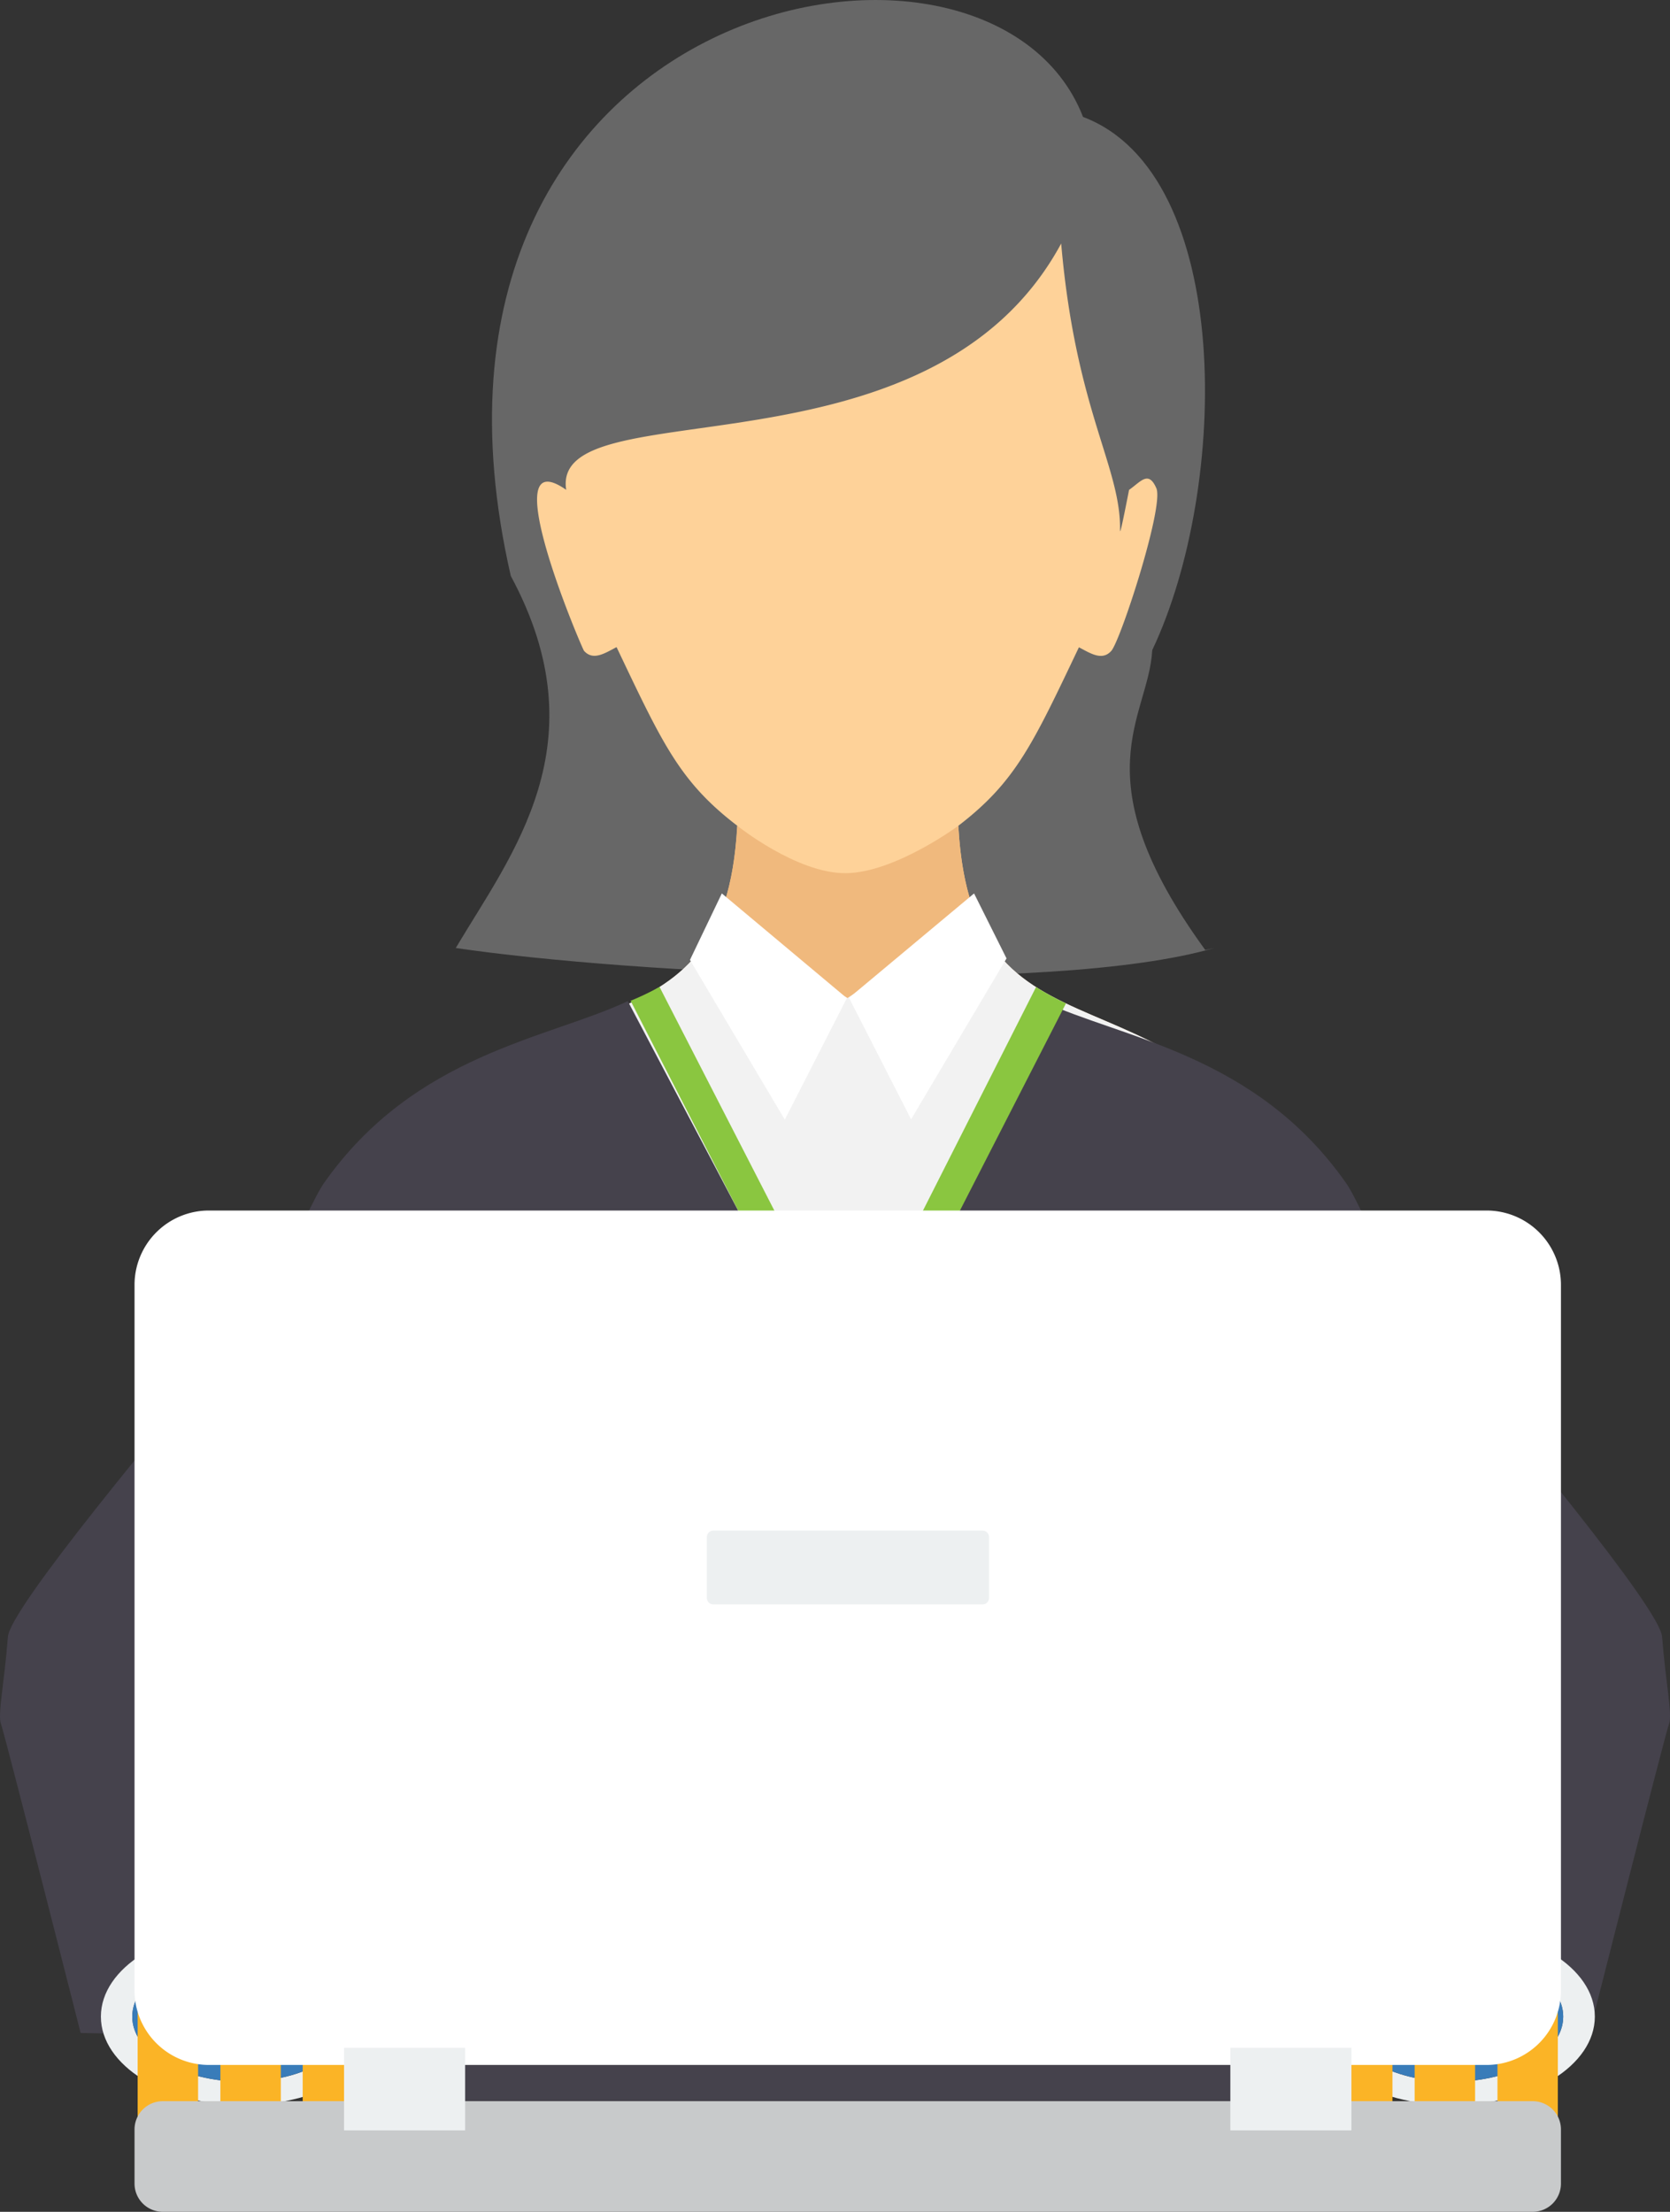
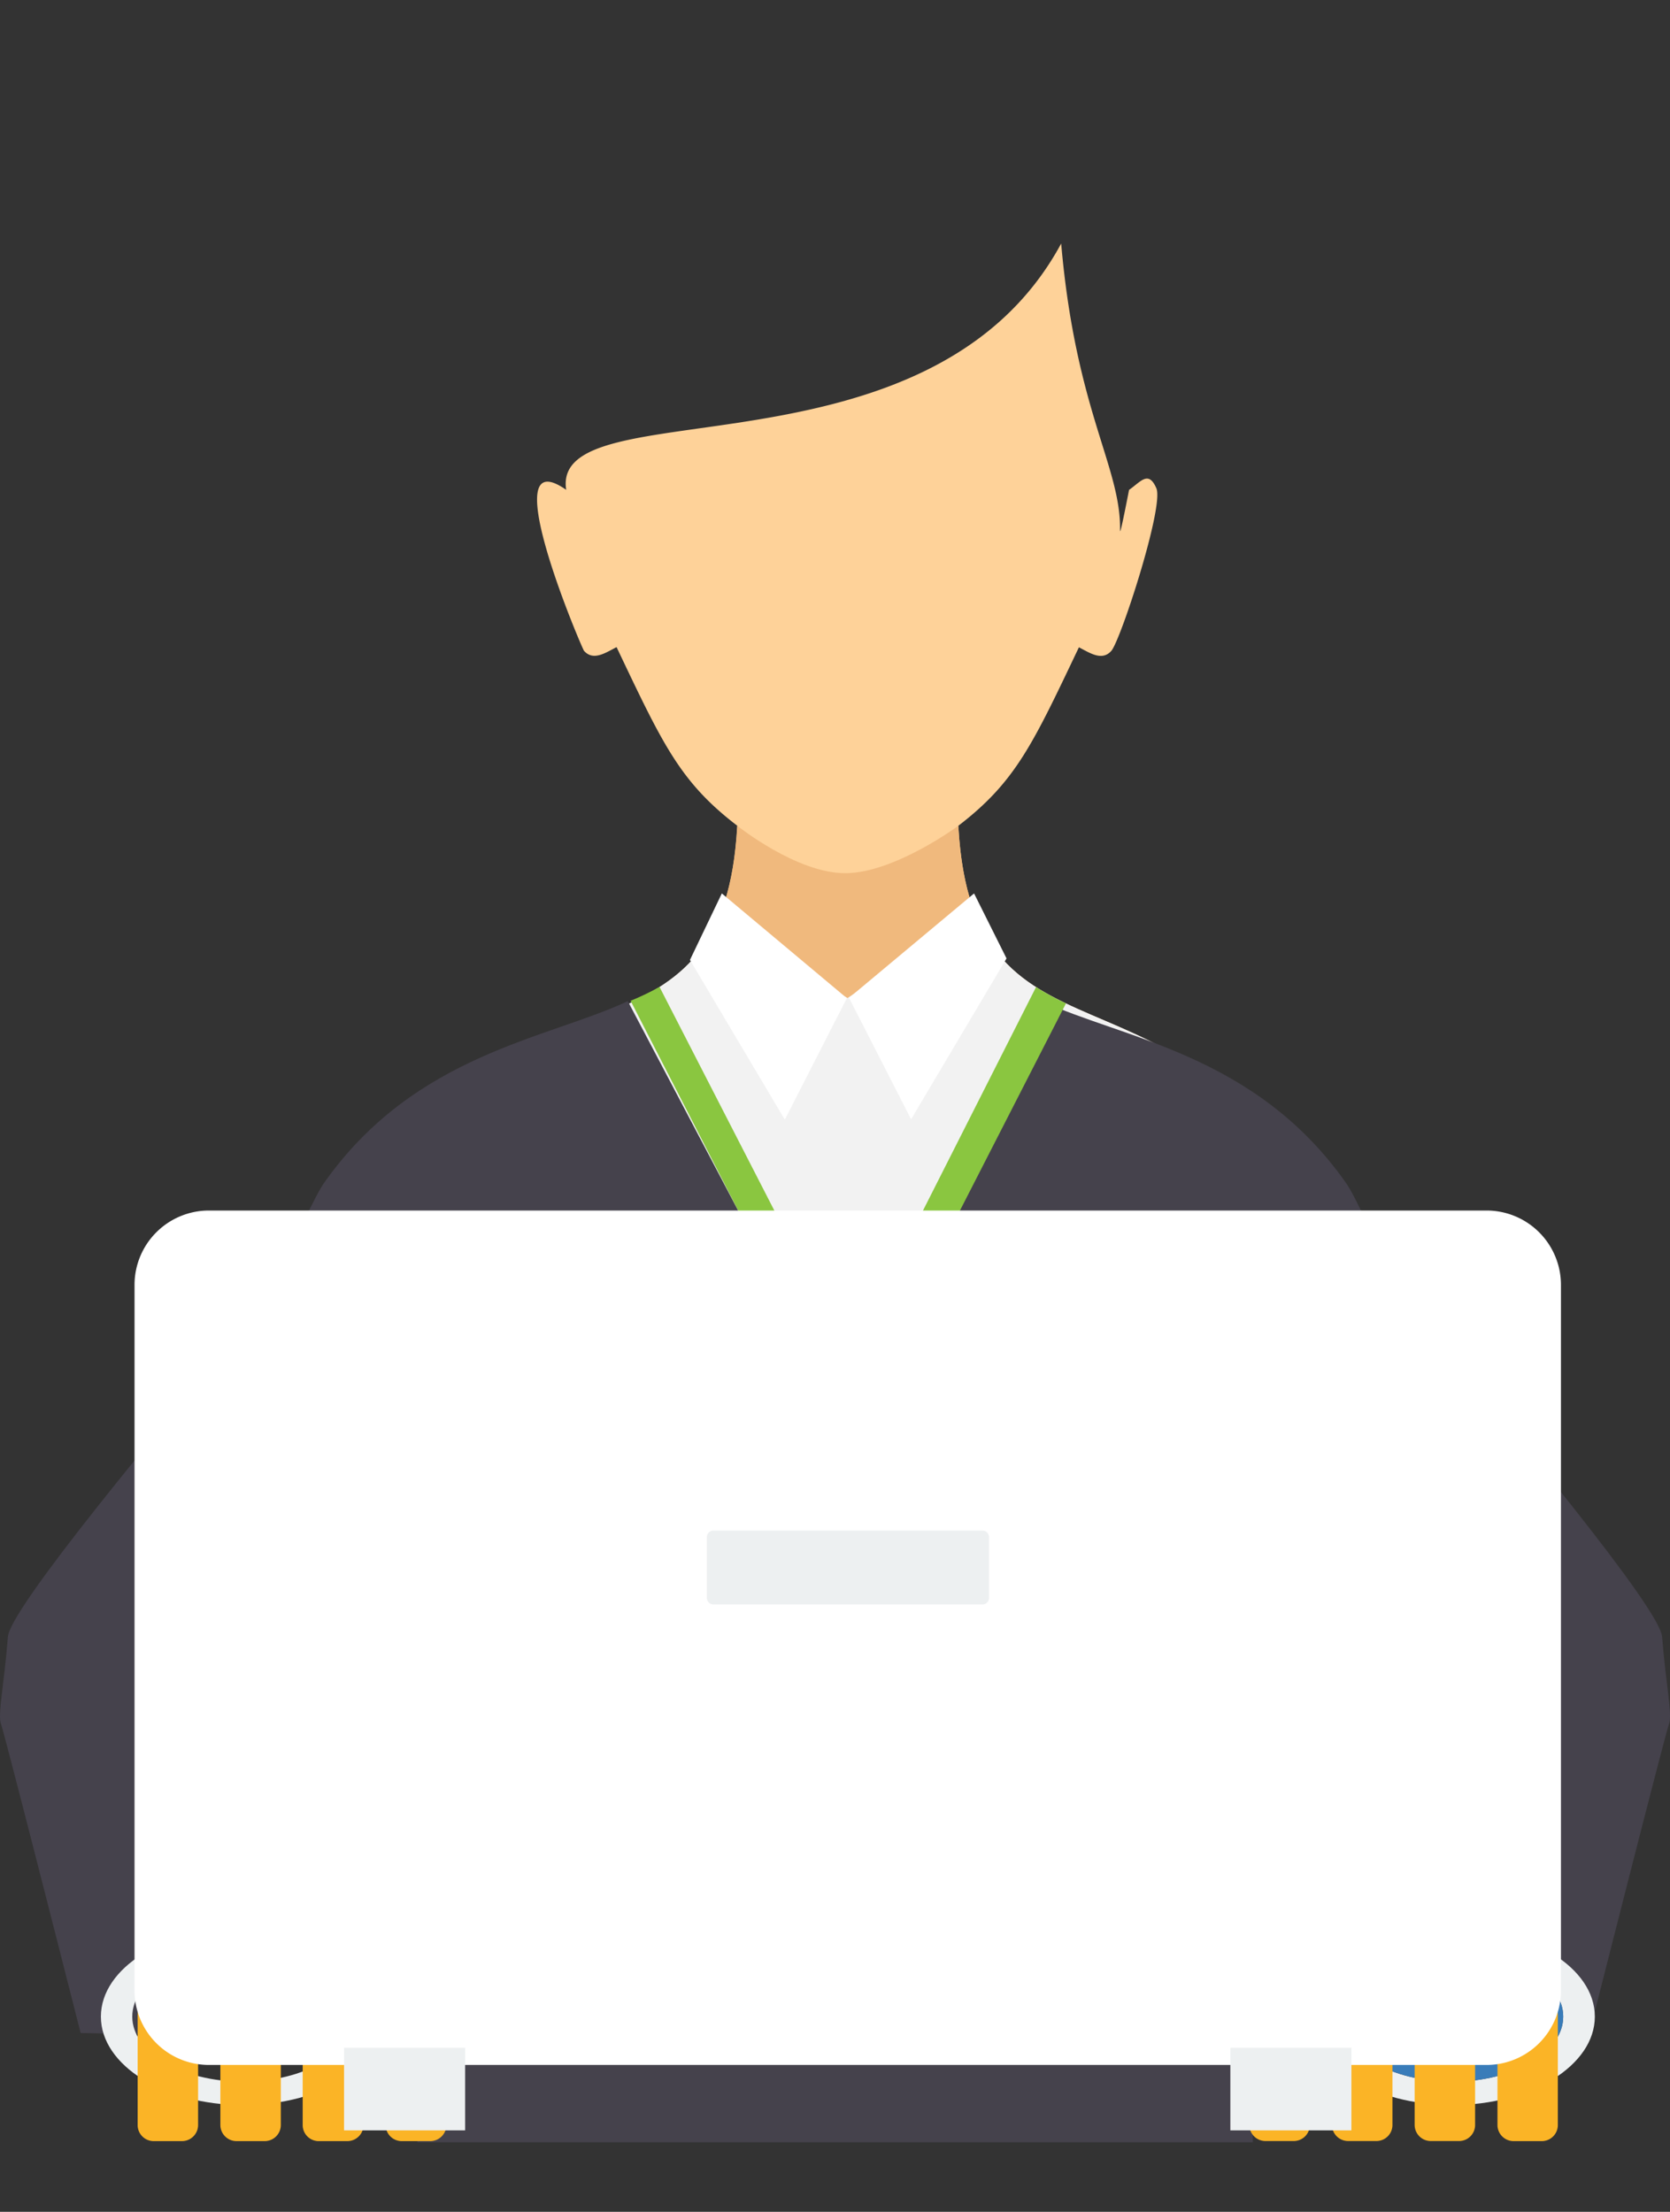
<svg xmlns="http://www.w3.org/2000/svg" viewBox="0 0 198.62 263.11">
  <rect x="0" y="0" width="198.62" height="263.11" fill="#333333" stroke="none" />
  <defs>
    <style>.cls-1{fill:#676767;}.cls-2{fill:#fed299;}.cls-3{fill:#f0b97d;}.cls-4{fill:#f2f2f2;}.cls-5{fill:#fff;}.cls-6{fill:#45424c;}.cls-7{fill:#edf0f1;}.cls-8{fill:#397cb9;}.cls-9{fill:#fbb426;}.cls-10{fill:#8ac640;}.cls-11{fill:#c8cacb;}</style>
  </defs>
  <title>Asset 3</title>
  <g id="Layer_2" data-name="Layer 2">
    <g id="Camada_1" data-name="Camada 1">
-       <path class="cls-1" d="M54.2,112.78c6.71-11.28,17.28-24.37,6.55-44.27-15.81-69.12,57-83.13,68.06-54.6,17.92,6.76,17.45,44,8.23,63.43-.41,8-8.74,15,6.31,35.67l1.08-.24h0c-19.53,5.66-69.58,3.05-90.23,0h0Z" />
      <path class="cls-2" d="M73.34,77c5.49,11.54,7.52,16,14.35,21.23-1.59,29.39-24.16,15.35-40.66,42-1.42,2.3-5.88,13.8-9.82,25a116.33,116.33,0,0,0,127.25,0c-3.93-11.18-8.39-22.68-9.82-25-16.5-26.65-39.07-12.6-40.66-42C120.8,93,122.83,88.53,128.32,77c1.35.7,2.75,1.66,3.85.43s6.3-17.19,5.36-19.35-1.85-.78-3.24.19c.07-.46-1.1,5.77-1.08,4.82.13-7.54-5.27-14.18-7-34.12-15.67,29-60.79,17.06-58.87,29.3-8.79-6.15,1.89,18.9,2.12,19.15,1.09,1.23,2.5.27,3.85-.43Z" />
      <path class="cls-3" d="M87.68,98.22c-.39,7.3-2.08,11.92-4.65,15.15l18.34,10.06,17.88-9.32c-2.92-3.26-4.85-8-5.27-15.88,0,0-7.55,5.59-13.38,5.64s-12.91-5.64-12.91-5.64Z" />
      <path class="cls-4" d="M85.2,109.82c-4.12,8.88-12.66,9.88-21.84,14.81l37.09,59.5h.38q3.72,0,7.37-.23l30.17-59.23c-9.57-5.15-18.46-6-22.38-15.95l-15.19,10-15.6-8.88h0Z" />
      <path class="cls-5" d="M85.85,106.28l-3.79,7.91,11.28,19,7.38-14.45Zm30,0h0l3.86,7.73-11.35,19.14-7.38-14.45Z" />
      <path class="cls-6" d="M74.67,119.09c-9.46,4.47-25.37,6.27-36.17,21.69-1.05,1.51-3.59,7-6.46,13.71C18.71,170.18,1.2,191.37.94,194.7.53,200.09-.3,204,.11,205.05s9.48,36.79,9.48,36.79l32.84.66L32.19,200.91l17.45-15.38v69.3H149v-69.3l17.45,15.38L156.19,242.5l32.84-.66s9.06-35.76,9.48-36.79-.42-5-.83-10.35c-.26-3.33-17.78-24.53-31.1-40.22-2.87-6.74-5.41-12.2-6.46-13.71-10.82-15.46-26.78-17.23-36.25-21.72L104.81,156l-5.5,8-5.25-8.1-19.39-36.8h0Z" />
      <path class="cls-7" d="M28.92,229.37c9.36,0,16.94,4.71,16.94,10.52s-7.59,10.52-16.94,10.52S12,245.7,12,239.89,19.57,229.37,28.92,229.37Zm0,2.78h0c-7.28,0-13.19,3.47-13.19,7.74s5.9,7.74,13.19,7.74,13.19-3.47,13.19-7.74S36.21,232.15,28.92,232.15Z" />
-       <path class="cls-8" d="M28.92,247.63c7.26,0,13.19-3.48,13.19-7.74s-5.92-7.74-13.19-7.74-13.19,3.48-13.19,7.74S21.66,247.63,28.92,247.63Z" />
      <path class="cls-9" d="M23.56,244.31v8.48a1.92,1.92,0,0,1-1.91,1.91H18.28a1.91,1.91,0,0,1-1.91-1.91V239.67a1.91,1.91,0,0,1,.09-.58v-2.89a4.47,4.47,0,0,1,4.46-4.46H48.51A4.47,4.47,0,0,1,53,236.21v2.88a1.9,1.9,0,0,1,.09.58v13.12a1.92,1.92,0,0,1-1.91,1.91H47.78a1.91,1.91,0,0,1-1.91-1.91v-8.48H43.23v8.48a1.92,1.92,0,0,1-1.91,1.91H38A1.91,1.91,0,0,1,36,252.79v-8.48H33.4v8.48a1.92,1.92,0,0,1-1.91,1.91H28.12a1.92,1.92,0,0,1-1.91-1.91v-8.48H23.56Z" />
      <path class="cls-7" d="M172.73,229.37c-9.36,0-16.95,4.71-16.95,10.52s7.59,10.52,16.95,10.52,16.95-4.71,16.95-10.52S182.09,229.37,172.73,229.37Zm0,2.78h0c7.28,0,13.19,3.47,13.19,7.74s-5.9,7.74-13.19,7.74-13.19-3.47-13.19-7.74S165.45,232.15,172.73,232.15Z" />
      <path class="cls-8" d="M172.73,247.63c7.26,0,13.19-3.48,13.19-7.74s-5.92-7.74-13.19-7.74-13.19,3.48-13.19,7.74S165.47,247.63,172.73,247.63Z" />
      <path class="cls-9" d="M178.1,244.31v8.48A1.92,1.92,0,0,0,180,254.7h3.37a1.91,1.91,0,0,0,1.91-1.91V239.67a1.91,1.91,0,0,0-.09-.58v-2.89a4.47,4.47,0,0,0-4.46-4.46H153.14a4.47,4.47,0,0,0-4.46,4.46v2.88a1.85,1.85,0,0,0-.09.58v13.12a1.92,1.92,0,0,0,1.91,1.91h3.37a1.91,1.91,0,0,0,1.91-1.91v-8.48h2.64v8.48a1.92,1.92,0,0,0,1.91,1.91h3.37a1.91,1.91,0,0,0,1.91-1.91v-8.48h2.64v8.48a1.92,1.92,0,0,0,1.91,1.91h3.37a1.91,1.91,0,0,0,1.91-1.91v-8.48h2.65Z" />
      <path class="cls-10" d="M78.44,117.4,101,161.35l22.22-43.93a33.81,33.81,0,0,0,3.56,1.94L101,169.74,75,119.05a31.92,31.92,0,0,0,3.44-1.65Z" />
      <path class="cls-5" d="M24.83,144h152a8.85,8.85,0,0,1,8.82,8.82v84a8.85,8.85,0,0,1-8.82,8.82h-152A8.85,8.85,0,0,1,16,236.79v-84A8.85,8.85,0,0,1,24.83,144Z" />
-       <path class="cls-11" d="M19.36,249.95H182.3a3.36,3.36,0,0,1,3.35,3.35v6.46a3.36,3.36,0,0,1-3.35,3.35H19.36A3.36,3.36,0,0,1,16,259.76V253.3A3.36,3.36,0,0,1,19.36,249.95Z" />
      <path class="cls-7" d="M40.92,243.6h14.4v9.82H40.92Zm105.41,0h14.4v9.82h-14.4Z" />
      <path class="cls-7" d="M84.85,182.07h32a.78.78,0,0,1,.78.78v7.23a.78.78,0,0,1-.78.78h-32a.78.78,0,0,1-.78-.78v-7.23A.78.78,0,0,1,84.85,182.07Z" />
    </g>
  </g>
</svg>